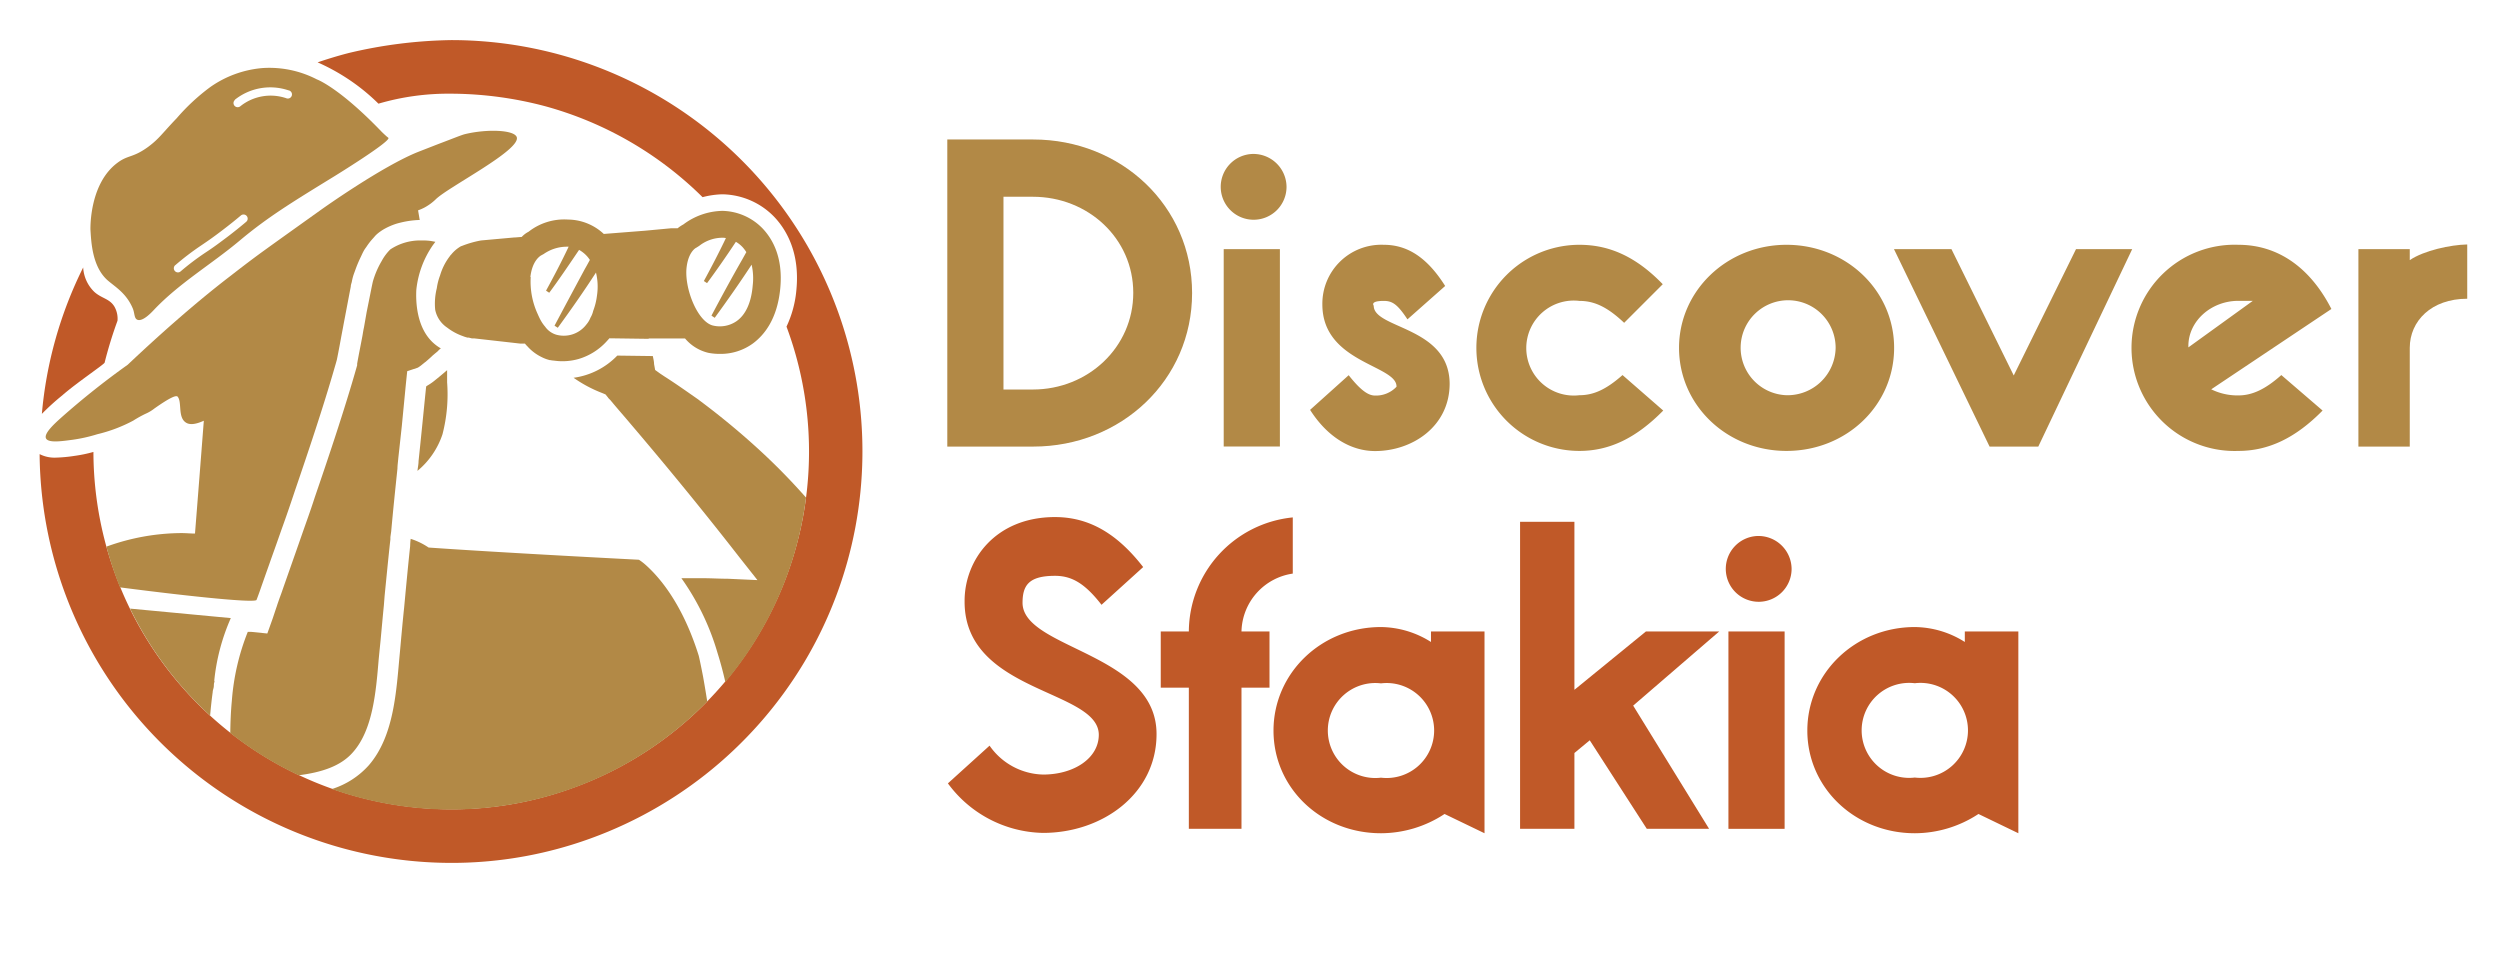
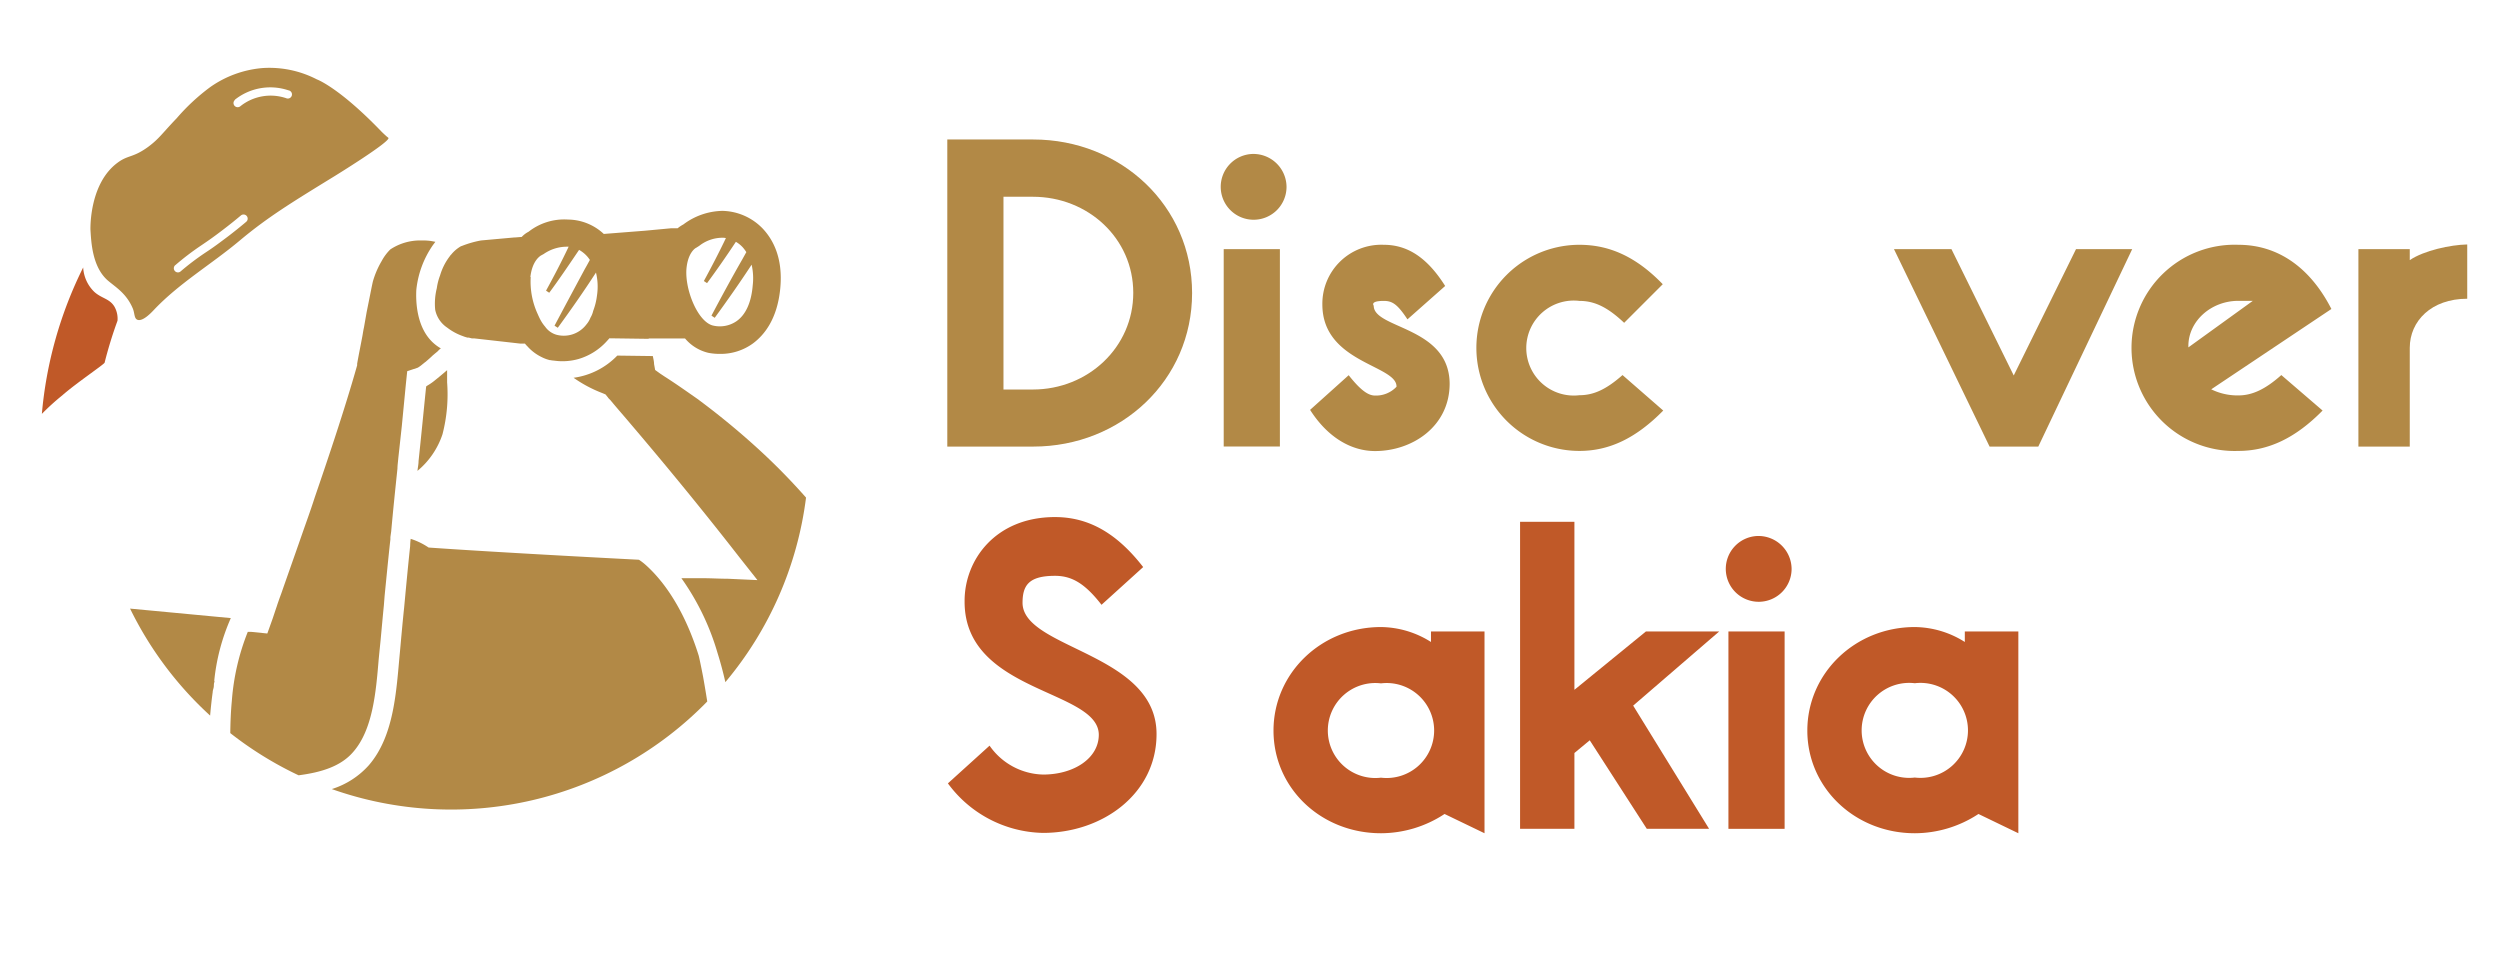
<svg xmlns="http://www.w3.org/2000/svg" width="12.99cm" height="4.95cm" viewBox="0 0 368.13 140.41">
  <path d="M150.54,88.87c0-2.59.91-4,4.79-4,2.45,0,4.39,1.1,6.85,4.27l6.14-5.56c-3.81-4.91-7.95-7.37-13-7.37-8.73,0-13.32,6.27-13.32,12.35v.26c.13,13.32,19.72,12.8,19.78,19.46,0,3.49-3.68,5.88-8.21,5.88a9.88,9.88,0,0,1-7.89-4.26l-6.14,5.56a17.8,17.8,0,0,0,14,7.3c8.86,0,16.75-5.82,16.75-14.55C170.33,96.24,150.61,95.66,150.54,88.87Z" fill="#c05928" />
-   <path d="M190.37,84.54V76.26a17,17,0,0,0-15.32,16.81h-4.14v8.28h4.14v20.81h7.76V101.35h4.13V93.07h-4.13A8.83,8.83,0,0,1,190.37,84.54Z" fill="#c05928" />
  <path d="M210.74,94.62a14,14,0,0,0-7.37-2.2c-8.8,0-15.84,6.79-15.84,15.26s7,15.13,15.84,15.13a17.09,17.09,0,0,0,9.37-2.84l5.89,2.84V93.07h-7.89Zm-7.37,20a7,7,0,1,1,0-13.9,7,7,0,1,1,0,13.9Z" fill="#c05928" />
  <polygon points="242.42 93.07 231.88 101.67 231.88 76.91 223.87 76.91 223.87 122.16 231.88 122.16 231.88 110.98 234.14 109.11 242.55 122.16 251.73 122.16 240.54 104 253.22 93.07 242.42 93.07" fill="#c05928" />
  <rect x="254.58" y="93.07" width="8.28" height="29.09" fill="#c05928" />
  <path d="M258.84,79a4.85,4.85,0,1,0,5.05,4.85A4.89,4.89,0,0,0,258.84,79Z" fill="#c05928" />
  <path d="M289.42,93.07v1.55a14,14,0,0,0-7.37-2.2c-8.79,0-15.84,6.79-15.84,15.26s7.05,15.13,15.84,15.13a17.12,17.12,0,0,0,9.38-2.84l5.88,2.84V93.07Zm-7.37,21.53a7,7,0,1,1,0-13.9,7,7,0,1,1,0,13.9Z" fill="#c05928" />
  <path d="M152.12,20.56H139.45V65.82h12.67c12.93,0,23.41-9.77,23.41-22.63S165.05,20.56,152.12,20.56Zm-.06,36.85h-4.33V29h4.33c8.14,0,14.8,6.14,14.8,14.16S160.2,57.41,152.06,57.41Z" fill="#b28946" />
  <path d="M184.45,22.69a4.85,4.85,0,1,0,5,4.85A4.89,4.89,0,0,0,184.45,22.69Z" fill="#b28946" />
  <rect x="180.19" y="36.72" width="8.28" height="29.09" fill="#b28946" />
  <path d="M202.3,45.06c-.26-.39.06-.71,1.48-.71,1.23,0,2,.45,3.49,2.72l5.56-4.92c-2.65-4.2-5.56-6.07-9.05-6.07a8.69,8.69,0,0,0-9.05,8.79c0,8.6,10.93,8.92,10.93,12.09V57a4.15,4.15,0,0,1-3.17,1.3c-1,0-2.13-.78-3.88-3l-5.69,5.11c2.72,4.26,6.27,6.07,9.57,6.07,5.5,0,11-3.62,11-9.95C213.42,48.1,202.3,48.49,202.3,45.06Z" fill="#b28946" />
  <path d="M232.62,58.25a7,7,0,1,1,0-13.9c2.13,0,4.07.84,6.59,3.23l5.69-5.69c-3.94-4.07-7.88-5.81-12.28-5.81a15.19,15.19,0,1,0,0,30.38c4.4,0,8.34-1.87,12.35-5.95l-6-5.23C236.56,57.41,234.69,58.25,232.62,58.25Z" fill="#b28946" />
-   <path d="M263.14,36.08c-8.79,0-15.84,6.78-15.84,15.19s7,15.19,15.84,15.19S279,59.74,279,51.27,271.93,36.08,263.14,36.08Zm0,22.17a7,7,0,1,1,7.24-7A7.09,7.09,0,0,1,263.14,58.25Z" fill="#b28946" />
  <polygon points="305.81 36.72 296.63 55.34 287.45 36.72 278.98 36.72 293.07 65.82 300.25 65.82 314.09 36.72 305.81 36.72" fill="#b28946" />
  <path d="M329.74,36.08a15.2,15.2,0,1,0,0,30.38c4.39,0,8.4-1.87,12.41-5.95l-6.08-5.23c-2.39,2.13-4.33,3-6.33,3a8.75,8.75,0,0,1-4-.9l17.71-11.84C340.47,39.7,335.81,36.08,329.74,36.08ZM322.37,51.2V51c0-3.68,3.36-6.66,7.37-6.66h2.13Z" fill="#b28946" />
  <path d="M355,38.34V36.72h-7.57v29.1H355V51.27c0-3.94,3.17-7.24,8.47-7.24v-8C361,36.08,357.09,36.92,355,38.34Z" fill="#b28946" />
  <path d="M15.25,53.45a61.37,61.37,0,0,1,1.9-6.18,3.59,3.59,0,0,0-.44-2.05C16,44,14.79,44,13.71,43a5.4,5.4,0,0,1-1.62-3.58A60.1,60.1,0,0,0,6,61a34.9,34.9,0,0,1,3-2.72C11.08,56.45,15.18,53.7,15.25,53.45Z" fill="#c05928" />
-   <path d="M66.35,5.91a69.32,69.32,0,0,0-15.11,1.9c-1.9.49-3.47,1-4.6,1.38a30,30,0,0,1,4.44,2.42,29.55,29.55,0,0,1,4.53,3.67,36.57,36.57,0,0,1,10.74-1.47h.33a54.66,54.66,0,0,1,13.44,1.83,52.74,52.74,0,0,1,23.26,13.42,12.58,12.58,0,0,1,2.84-.42h.16a10.88,10.88,0,0,1,7.69,3.46c1.72,1.87,3.66,5.23,3.14,10.61a15.84,15.84,0,0,1-1.46,5.43,52.7,52.7,0,0,1-32.31,68.27,51.91,51.91,0,0,1-17.09,2.87A52.79,52.79,0,0,1,13.6,66.61a20.27,20.27,0,0,1-2.78.58A21.43,21.43,0,0,1,8,67.45a4.78,4.78,0,0,1-2.33-.52,60.73,60.73,0,0,0,60.65,60.25,59.81,59.81,0,0,0,17.9-2.71,60.92,60.92,0,0,0,34.16-26.89A60.61,60.61,0,0,0,66.35,5.91Z" fill="#c05928" />
  <path d="M64.53,55.57,64,56a8.1,8.1,0,0,1-1.2.84l-.16.12c-.36,3.52-.72,7.24-1.12,11,0,.48-.12,1-.16,1.44A11.88,11.88,0,0,0,65.05,64a23.5,23.5,0,0,0,.68-7.64c0-.6,0-1.2,0-1.8C65.29,54.93,64.93,55.25,64.53,55.57Z" fill="#b28946" />
  <path d="M75.61,35l-4.88.44a14.74,14.74,0,0,0-2.8.8l0,0a1.25,1.25,0,0,0-.4.2,5.07,5.07,0,0,0-1.2,1.08,1.06,1.06,0,0,0-.2.24,8.66,8.66,0,0,0-1.44,2.84,8.62,8.62,0,0,0-.48,1.88,9.32,9.32,0,0,0-.24,3.16,4.14,4.14,0,0,0,1.76,2.64A8.3,8.3,0,0,0,68,49.52h0l.32.12.4.12h.2l.48.12c.12,0,.24,0,.36,0l5.32.6,1.4.16.36,0,.36,0a3.61,3.61,0,0,0,.36.4,6.75,6.75,0,0,0,2.12,1.6h0a5.42,5.42,0,0,0,1.19.44l.09,0a3.09,3.09,0,0,0,.52.07h0a8.68,8.68,0,0,0,3.66-.25,9.07,9.07,0,0,0,4.15-2.64l.36-.4,5.79.08s0,0,0-.05h3.36l1.52,0h.48A6.44,6.44,0,0,0,104.22,52a8.73,8.73,0,0,0,1.76.16,8.07,8.07,0,0,0,4.85-1.56c1.6-1.2,3.56-3.52,4-8.08s-1.12-7.24-2.52-8.76a8.47,8.47,0,0,0-6-2.68,9.86,9.86,0,0,0-5.76,2,5,5,0,0,0-.84.56s0,0,0,0H99.3l-.52,0L94.94,34l-6.12.48a7.83,7.83,0,0,0-5.28-2.12,8.52,8.52,0,0,0-5.81,1.8,3.51,3.51,0,0,0-1,.76l-1,.08ZM101,39.68c.2-2.44,1.32-3.12,1.44-3.16l.44-.28a5.58,5.58,0,0,1,3.44-1.2,2.18,2.18,0,0,1,.5.05c-1,2.11-2.28,4.55-3.25,6.33l.47.31c1.26-1.69,2.92-4.07,4.25-6.09a4.3,4.3,0,0,1,1,.8,5.62,5.62,0,0,1,.54.72l-.6,1.08c-1.52,2.64-3.12,5.6-4.54,8.28l.48.32c1.85-2.54,3.7-5.17,5.44-7.83a9,9,0,0,1,.16,3.07c-.2,2.44-1,4.28-2.36,5.24A4.34,4.34,0,0,1,105,48C102.74,47.56,100.78,42.8,101,39.68Zm-23,1.16c.28-2.44,1.44-3.08,1.52-3.16l.44-.24a6,6,0,0,1,3.45-1.08h0l.23,0c-1,2.14-2.33,4.66-3.33,6.48l.47.31c1.31-1.75,3-4.25,4.4-6.32a4.58,4.58,0,0,1,1.23,1,5,5,0,0,1,.36.48c-.25.46-.5.92-.76,1.37C84.58,42.34,83,45.29,81.56,48l.48.31c1.92-2.63,3.84-5.37,5.63-8.14a8.78,8.78,0,0,1,.15,3.37,9.52,9.52,0,0,1-.56,2.28,3.46,3.46,0,0,1-.4,1,3.5,3.5,0,0,1-.6,1,4.18,4.18,0,0,1-4.41,1.52,3.09,3.09,0,0,1-1.68-1.2,5.34,5.34,0,0,1-.64-.92c-.16-.28-.32-.64-.48-1A11.38,11.38,0,0,1,78.05,40.84Z" fill="#b28946" />
  <path d="M111.59,66.17a111.7,111.7,0,0,0-9-7.4c-1.44-1-3-2.12-4.88-3.32l-.6-.4-.72-.52-.16-.88c0-.39-.11-.78-.18-1.17l-5.24-.07a11,11,0,0,1-6.44,3.27,19.36,19.36,0,0,0,4.22,2.25l.48.2.36.44a1.06,1.06,0,0,0,.2.24l.16.16.4.48c.84,1,1.72,2,2.56,3,5.52,6.48,10.92,13.08,16,19.61l2.72,3.44-4.37-.2c-1.2,0-2.44-.08-3.64-.08-1,0-2,0-2.92,0h-.28a36.65,36.65,0,0,1,5.32,11c.47,1.5.85,2.94,1.16,4.32a52.53,52.53,0,0,0,11.89-27.2Q115.3,69.56,111.59,66.17Z" fill="#b28946" />
  <path d="M102.82,96.66c-2.56-8.2-6.24-12-7.92-13.48A8.31,8.31,0,0,0,94,82.5s-19.61-1-31-1.8a10.12,10.12,0,0,0-2.64-1.28,9.81,9.81,0,0,0-.08,1.08c-.32,3-.6,6-.88,9-.24,2.28-.44,4.56-.64,6.76-.52,5.48-.8,12.17-4.57,16.53a12.21,12.21,0,0,1-5.46,3.51,52.71,52.71,0,0,0,55.34-12.91c-.24-1.52-.45-2.75-.62-3.69C103,97.38,102.82,96.66,102.82,96.66Z" fill="#b28946" />
  <path d="M33.86,91.1h0L19,89.7a52.69,52.69,0,0,0,11.8,15.77c.1-1.15.22-2.31.38-3.46,0-.25.11-.49.15-.73s0-.48.08-.7,0-.16,0-.28a30.36,30.36,0,0,1,2.44-9.2Z" fill="#b28946" />
  <path d="M51.92,110.79c2.84-3.28,3.32-8.73,3.72-13.57L55.76,96l.17-1.68c.16-1.72.31-3.4.48-5.12l.11-1.4c.25-2.48.49-5,.77-7.6l.08-.69v-.35l.12-.85c.28-3.12.6-6.2.92-9.24,0-.44.08-1,.12-1.48l.52-4.76.6-6.2.2-1.92,1.56-.52a5.32,5.32,0,0,0,.76-.56c.12-.08.24-.2.36-.28.48-.4.8-.69,1.12-1l.72-.6a2.1,2.1,0,0,1,.44-.4A5.84,5.84,0,0,1,64,50.8c-2.9-2.3-2.88-6.62-2.81-8.07a14.1,14.1,0,0,1,2.45-6.61l.36-.48-.64-.12a8.52,8.52,0,0,0-1.08-.08h-.44a7.94,7.94,0,0,0-4.48,1.32,7.14,7.14,0,0,0-1.28,1.72,12.88,12.88,0,0,0-1.29,3c-.12.48-.52,2.56-.92,4.52l-.4,2.28c-.12.52-.16.92-.24,1.32-.24,1.28-.52,2.64-.76,4l0,.12,0,.12c-1.84,6.52-4.44,14.2-6.24,19.44-.64,2-1.32,3.84-1.92,5.57-1.24,3.56-2.32,6.6-3,8.56l-.28.76-.32.92c-.08.28-.16.48-.2.6l-.24.72-.24.72-.8,2.24-2.36-.24h-.2c-.12,0-.2,0-.32,0A34.16,34.16,0,0,0,34,103.3c-.15,1.59-.21,3.17-.23,4.75a53,53,0,0,0,10.07,6.22C47.07,113.85,50.05,113,51.92,110.79Z" fill="#b28946" />
-   <path d="M37.64,88.42s.19-.49.44-1.19h0c.32-.92.75-2.14,1.26-3.58.18-.49.35-1,.54-1.53.46-1.27.95-2.67,1.48-4.18.64-1.76,1.28-3.64,1.92-5.56,2-5.85,4.17-12.31,5.81-18,.13-.45.27-.91.39-1.36.28-1.36.52-2.72.76-4,.08-.4.16-.84.24-1.28.43-2.22.79-4.18,1.05-5.49,0-.26.1-.49.15-.7a8,8,0,0,1,.2-.85c.09-.31.22-.62.33-.94A18.39,18.39,0,0,1,53,37.88c.15-.31.28-.62.45-.92s.28-.42.42-.63a9.57,9.57,0,0,1,.92-1.18c.17-.18.32-.38.5-.55a4.85,4.85,0,0,1,.61-.49,6.12,6.12,0,0,1,.69-.43A9.82,9.82,0,0,1,58.17,33c.28-.09.57-.16.86-.23a13.58,13.58,0,0,1,2.66-.35L61.45,31a6.61,6.61,0,0,0,1-.44,7.49,7.49,0,0,0,1.63-1.21C66,27.5,76.55,22.15,76,20.23c-.34-1.1-4.38-1.24-7.6-.47-.55.13-1.69.61-4,1.48l-2.87,1.12c-5.32,2.1-14.26,8.47-14.26,8.47-3.65,2.61-6.39,4.56-8.52,6.1s-4,3-4.85,3.66C28.21,44.94,22.63,50,18.65,53.76a117.27,117.27,0,0,0-9.77,7.77c-1.05.94-2.61,2.37-2.27,3.08s2.32.42,3.89.21A22.8,22.8,0,0,0,14.17,64a22.13,22.13,0,0,0,5.29-2,17.57,17.57,0,0,1,1.79-1,6,6,0,0,0,1.36-.81C25,58.51,25.78,58.25,26,58.45c.69.78,0,3,1.2,3.81.68.48,1.75.17,2.67-.25q-.64,8.33-1.3,16.63c-.63,0-1.29-.07-2-.07a32.76,32.76,0,0,0-11.06,2,53,53,0,0,0,2,6C28.93,88.05,37.46,88.87,37.64,88.42Z" fill="#b28946" />
  <path d="M15.73,41.35c1.17,1,2.73,1.89,3.67,4.11.29.69.19,1.45.66,1.66.79.35,2.12-1.09,2.47-1.46,3.72-3.93,8.48-6.72,12.63-10.2S42.93,29.78,49.08,26c0,0,8.34-5.13,8-5.68l-.12-.1a2.23,2.23,0,0,1-.24-.2c-.27-.24-.63-.59-.63-.59-6.31-6.57-9.56-7.73-9.56-7.73a15.24,15.24,0,0,0-8-1.67,15.64,15.64,0,0,0-7.72,2.81,30.1,30.1,0,0,0-4.93,4.58c-2.18,2.27-2.57,3-4.19,4.21-2.27,1.66-2.94,1.17-4.53,2.35-4.06,3-4,9.27-4,9.83C13.27,35.5,13.37,39.31,15.73,41.35Zm18.7-26.64a8.39,8.39,0,0,1,7.9-1.4A.61.61,0,1,1,42,14.47a7.15,7.15,0,0,0-6.76,1.2.6.6,0,0,1-.38.13.61.61,0,0,1-.38-1.09ZM25.66,39.09a39.66,39.66,0,0,1,3.71-2.84c1.34-.9,2.05-1.41,3.36-2.41.88-.67,1.76-1.37,2.6-2.08a.61.61,0,0,1,.86.07.61.61,0,0,1-.07.86c-.86.73-1.75,1.44-2.65,2.13-1.34,1-2,1.52-3.42,2.45A38.43,38.43,0,0,0,26.45,40a.58.58,0,0,1-.39.15.61.61,0,0,1-.4-1.07Z" fill="#b28946" />
</svg>